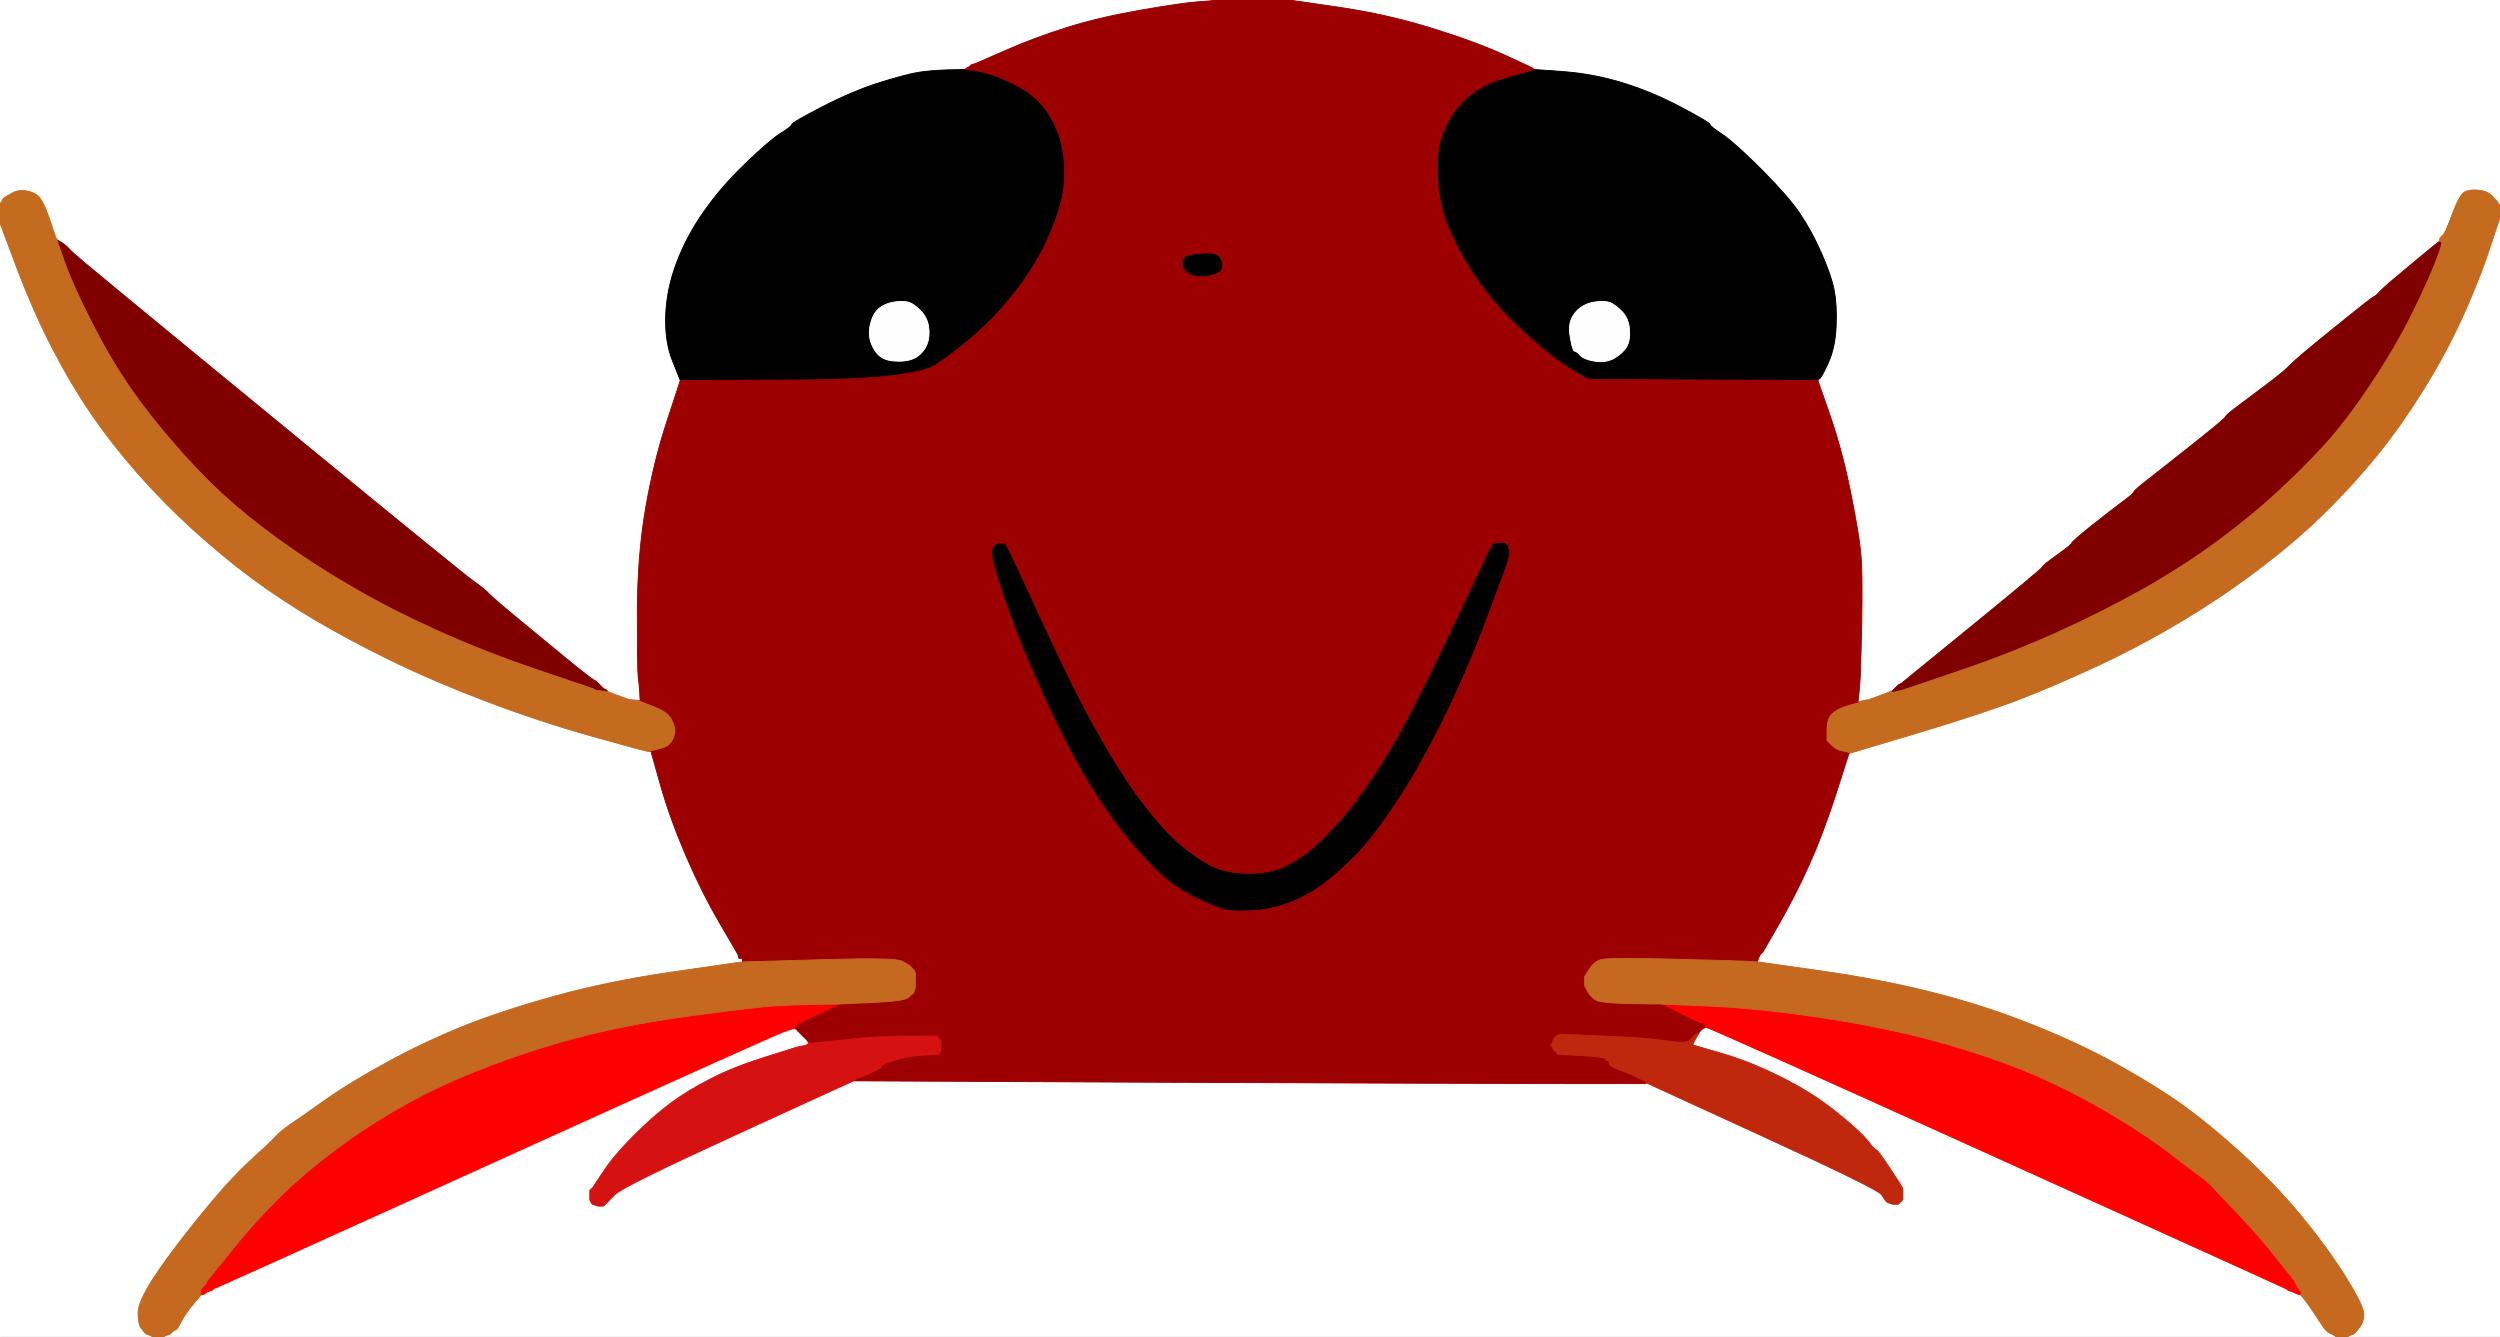
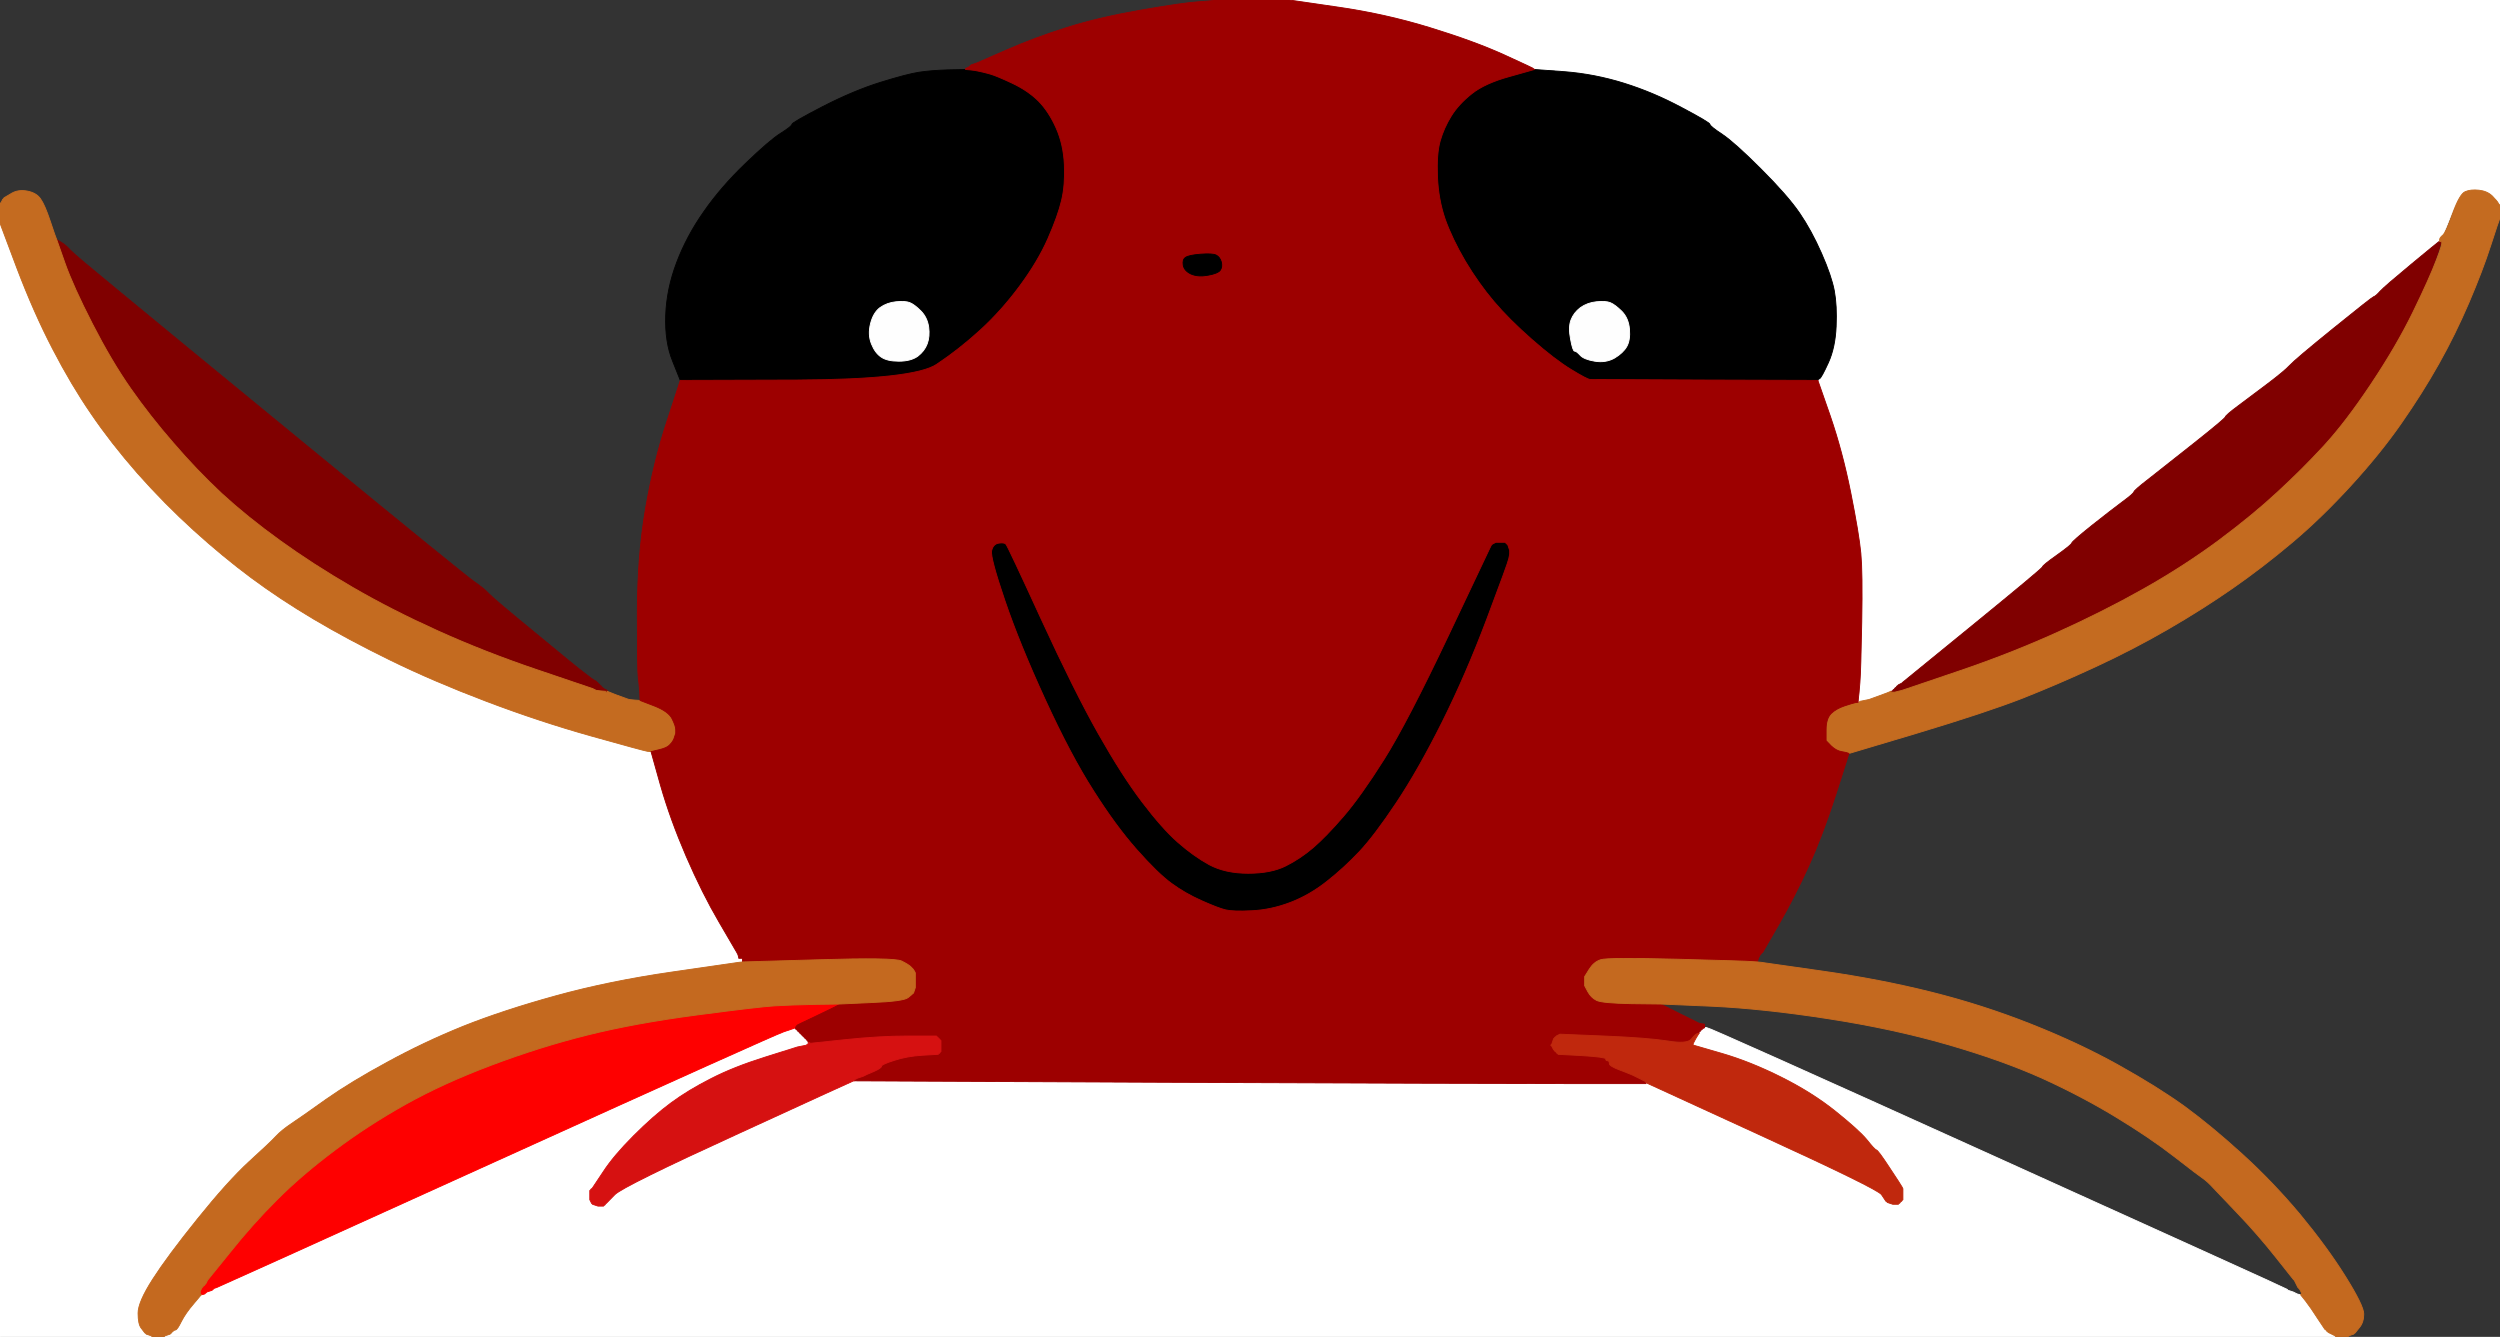
<svg xmlns="http://www.w3.org/2000/svg" width="1367" height="731">
  <rect width="100%" height="100%" fill="#333333" stroke="none" />
  <path style="opacity:1;fill:#FFFFFF;fill-rule:evenodd;stroke:#FFFFFF;stroke-width:0.5px;stroke-linecap:butt;stroke-linejoin:miter;stroke-opacity:1;" d="M 1250.2 704.8 L 1250.5 705.0 L 1250.8 705.2 L 1251.0 705.5 L 1252.5 706.0 L 1254.0 706.5 L 1255.0 707.0 L 1256.0 707.5 L 1257.0 707.8 L 1258.0 708.0 L 1260.8 711.5 Q 1263.5 715.0 1267.2 720.8 Q 1271.0 726.5 1271.2 726.8 L 1271.5 727.0 L 1271.8 727.2 L 1272.0 727.5 L 1272.2 727.8 L 1272.5 728.0 L 1272.8 728.2 L 1273.0 728.5 L 1274.0 729.0 L 1275.0 729.5 L 1276.0 730.0 L 1277.0 730.5 L 1277.0 730.8 L 1277.0 731.0 L 683.5 731.0 L 90.0 731.0 L 90.0 730.8 L 90.0 730.5 L 91.5 730.0 L 93.0 729.5 L 93.2 729.2 L 93.5 729.0 L 93.8 728.8 L 94.0 728.5 L 94.2 728.2 L 94.5 728.0 L 94.8 727.8 L 95.0 727.5 L 96.0 727.2 Q 97.0 727.0 99.2 722.5 Q 101.5 718.0 105.8 713.0 L 110.0 708.0 L 111.0 707.8 L 112.0 707.5 L 112.2 707.2 L 112.5 707.0 L 112.8 706.8 L 113.0 706.5 L 114.5 706.0 L 116.0 705.5 L 116.2 705.2 L 116.5 705.0 L 116.8 704.8 L 117.0 704.5 L 118.5 704.0 Q 120.0 703.5 271.0 635.0 Q 422.0 566.5 428.5 564.2 L 435.0 562.0 L 435.0 562.2 L 435.0 562.5 L 435.2 562.8 L 435.5 563.0 L 435.8 563.2 L 436.0 563.5 L 436.2 563.8 L 436.5 564.0 L 436.8 564.2 L 437.0 564.5 L 437.2 564.8 L 437.5 565.0 L 437.8 565.2 L 438.0 565.5 L 438.2 565.8 L 438.5 566.0 L 438.8 566.2 L 439.0 566.5 L 439.2 566.8 L 439.5 567.0 L 439.8 567.2 L 440.0 567.5 L 440.2 567.8 L 440.5 568.0 L 440.8 568.2 L 441.0 568.5 L 441.2 568.8 L 441.5 569.0 L 441.8 569.5 L 442.0 570.0 L 442.0 570.2 L 442.0 570.5 L 441.8 570.8 L 441.5 571.0 L 441.2 571.2 L 441.0 571.5 L 438.5 572.0 L 436.0 572.5 L 418.5 578.0 Q 401.0 583.5 388.8 589.8 Q 376.5 596.0 367.0 603.0 Q 357.5 610.0 346.5 621.0 Q 335.5 632.0 329.8 640.8 Q 324.0 649.5 323.8 649.8 L 323.5 650.0 L 323.2 650.2 L 323.0 650.5 L 322.8 650.8 L 322.5 651.0 L 322.5 653.5 L 322.5 656.0 L 323.0 657.0 L 323.5 658.0 L 323.8 658.2 L 324.0 658.5 L 325.5 659.0 L 327.0 659.5 L 328.5 659.5 L 330.0 659.5 L 330.2 659.2 L 330.5 659.0 L 330.8 658.8 L 331.0 658.5 L 331.2 658.2 L 331.5 658.0 L 336.2 653.2 Q 341.0 648.5 403.8 619.8 Q 466.5 591.0 466.8 591.0 L 467.0 591.0 L 639.0 591.8 Q 811.0 592.5 855.5 592.5 L 900.0 592.5 L 900.0 592.2 L 900.0 592.0 L 963.2 621.0 Q 1026.5 650.0 1028.8 653.2 Q 1031.0 656.5 1031.2 656.8 L 1031.5 657.0 L 1031.8 657.2 L 1032.0 657.5 L 1033.5 658.0 L 1035.0 658.5 L 1036.5 658.5 L 1038.0 658.5 L 1038.2 658.2 L 1038.5 658.0 L 1038.8 657.8 L 1039.0 657.5 L 1039.2 657.2 L 1039.5 657.0 L 1039.8 656.8 L 1040.0 656.5 L 1040.2 656.2 L 1040.5 656.0 L 1040.5 653.0 L 1040.5 650.0 L 1040.0 649.0 Q 1039.5 648.0 1033.2 638.5 Q 1027.0 629.0 1026.0 628.8 Q 1025.0 628.5 1020.8 623.2 Q 1016.5 618.0 1003.8 607.8 Q 991.0 597.5 974.0 589.0 Q 957.0 580.5 941.5 576.0 L 926.0 571.5 L 925.0 571.0 L 924.0 570.5 L 924.0 570.2 L 924.0 570.0 L 924.2 570.0 L 924.5 570.0 L 924.8 569.5 L 925.0 569.0 L 925.2 569.0 L 925.5 569.0 L 925.8 568.5 L 926.0 568.0 L 926.2 568.0 L 926.5 568.0 L 926.8 567.5 L 927.0 567.0 L 927.2 567.0 Q 927.5 567.0 927.8 566.5 L 928.0 566.0 L 928.2 566.0 Q 928.5 566.0 928.8 565.5 L 929.0 565.0 L 929.0 564.8 L 929.0 564.5 L 929.2 564.2 L 929.5 564.0 L 929.8 563.8 L 930.0 563.5 L 930.2 563.2 L 930.5 563.0 L 930.8 562.8 L 931.0 562.5 L 931.5 562.2 L 932.0 562.0 L 933.0 561.8 Q 934.0 561.5 1092.0 633.0 Q 1250.0 704.5 1250.2 704.8 z  " />
-   <path style="opacity:1;fill:#FFFFFF;fill-rule:evenodd;stroke:#FFFFFF;stroke-width:0.5px;stroke-linecap:butt;stroke-linejoin:miter;stroke-opacity:1;" d="M 1366.8 120.0 L 1367.0 120.0 L 1367.0 425.5 L 1367.0 731.0 L 1325.5 731.0 L 1284.0 731.0 L 1284.0 730.8 Q 1284.0 730.5 1285.5 730.0 L 1287.0 729.5 L 1287.2 729.2 L 1287.5 729.0 L 1287.8 728.8 Q 1288.0 728.5 1290.2 725.8 Q 1292.5 723.0 1292.5 718.5 Q 1292.5 714.0 1282.5 698.0 Q 1272.5 682.0 1257.8 664.2 Q 1243.0 646.5 1226.2 631.2 Q 1209.5 616.0 1194.8 605.2 Q 1180.0 594.5 1158.5 582.5 Q 1137.0 570.5 1110.5 560.0 Q 1084.0 549.5 1056.0 542.5 Q 1028.0 535.5 996.5 531.0 L 965.0 526.5 L 963.0 526.2 L 961.0 526.0 L 961.2 525.0 L 961.5 524.0 L 962.0 523.0 L 962.5 522.0 L 962.8 521.8 L 963.0 521.5 L 963.2 521.2 L 963.5 521.0 L 963.8 520.8 Q 964.0 520.5 972.8 505.2 Q 981.5 490.0 989.0 473.5 Q 996.5 457.0 1003.8 434.5 L 1011.0 412.0 L 1048.5 400.8 Q 1086.0 389.5 1105.8 381.8 Q 1125.5 374.0 1146.0 364.5 Q 1166.5 355.0 1185.5 344.0 Q 1204.5 333.0 1221.0 321.5 Q 1237.5 310.0 1253.5 296.5 Q 1269.5 283.0 1285.5 265.5 Q 1301.5 248.0 1313.0 231.5 Q 1324.5 215.0 1333.5 199.0 Q 1342.5 183.0 1350.0 165.5 Q 1357.5 148.0 1362.0 134.0 Q 1366.5 120.0 1366.8 120.0 z  " />
  <path style="opacity:1;fill:#FFFFFF;fill-rule:evenodd;stroke:#FFFFFF;stroke-width:0.5px;stroke-linecap:butt;stroke-linejoin:miter;stroke-opacity:1;" d="M 0.0 426.5 L 0.0 122.0 L 9.2 146.5 Q 18.5 171.0 28.8 190.8 Q 39.0 210.5 49.8 226.2 Q 60.5 242.0 75.2 258.8 Q 90.0 275.5 106.0 290.0 Q 122.0 304.5 137.5 316.0 Q 153.0 327.5 171.5 338.5 Q 190.0 349.5 213.5 361.0 Q 237.0 372.5 266.0 383.5 Q 295.0 394.5 323.5 402.5 Q 352.0 410.5 354.0 410.8 L 356.0 411.0 L 361.2 429.5 Q 366.5 448.0 375.2 468.2 Q 384.0 488.5 393.2 504.2 Q 402.5 520.0 403.0 521.0 L 403.5 522.0 L 403.8 523.0 L 404.0 524.0 L 405.0 524.0 L 406.0 524.0 L 406.0 525.0 L 406.0 526.0 L 404.0 526.2 L 402.0 526.5 L 367.5 531.5 Q 333.0 536.5 304.0 544.5 Q 275.0 552.5 253.2 561.2 Q 231.5 570.0 211.8 580.8 Q 192.0 591.5 178.2 601.2 Q 164.5 611.0 159.2 614.5 Q 154.0 618.0 151.0 621.2 Q 148.0 624.5 136.2 635.2 Q 124.5 646.0 108.0 666.5 Q 91.5 687.0 83.5 699.5 Q 75.5 712.0 75.5 718.0 Q 75.5 724.0 77.2 726.2 Q 79.0 728.5 79.2 728.8 L 79.5 729.0 L 79.8 729.2 L 80.0 729.5 L 81.5 730.0 L 83.0 730.5 L 83.0 730.8 L 83.0 731.0 L 41.5 731.0 L 0.0 731.0 L 0.0 426.5 z  " />
-   <path style="opacity:1;fill:#FFFFFF;fill-rule:evenodd;stroke:#FFFFFF;stroke-width:0.5px;stroke-linecap:butt;stroke-linejoin:miter;stroke-opacity:1;" d="M 0.0 55.5 L 0.0 0.0 L 331.5 0.0 L 663.0 0.0 L 663.0 0.2 Q 663.0 0.5 655.0 1.0 Q 647.0 1.5 624.0 5.5 Q 601.0 9.5 583.5 15.0 Q 566.0 20.5 550.0 27.5 L 534.0 34.5 L 532.5 35.0 L 531.0 35.5 L 530.8 35.8 L 530.5 36.0 L 530.2 36.2 L 530.0 36.5 L 529.0 37.0 L 528.0 37.5 L 528.0 37.8 L 528.0 38.0 L 518.5 38.2 Q 509.0 38.5 502.5 39.5 Q 496.0 40.5 481.5 45.0 Q 467.0 49.5 450.0 58.2 Q 433.0 67.0 433.0 68.0 Q 433.0 69.0 427.0 72.8 Q 421.0 76.5 407.5 89.5 Q 394.0 102.5 384.8 115.8 Q 375.5 129.0 370.0 143.5 Q 364.5 158.0 364.0 172.5 Q 363.5 187.0 367.8 197.5 L 372.0 208.0 L 364.8 230.0 Q 357.5 252.0 353.0 278.0 Q 348.5 304.0 348.5 335.5 Q 348.5 367.0 349.0 370.5 Q 349.5 374.0 349.8 378.5 L 350.0 383.0 L 347.0 382.8 L 344.0 382.5 L 342.5 382.0 Q 341.0 381.5 336.5 379.8 L 332.0 378.0 L 331.5 378.0 L 331.0 378.0 L 330.8 377.5 Q 330.5 377.0 330.2 376.8 L 330.0 376.5 L 329.8 376.2 L 329.5 376.0 L 329.2 375.8 L 329.0 375.5 L 328.8 375.2 L 328.5 375.0 L 328.2 374.8 L 328.0 374.5 L 327.8 374.2 L 327.5 374.0 L 327.2 373.8 L 327.0 373.5 L 326.8 373.2 L 326.5 373.0 L 326.2 372.8 L 326.0 372.5 L 325.0 372.0 Q 324.0 371.5 319.8 368.2 Q 315.5 365.0 292.8 346.2 Q 270.0 327.5 267.5 324.8 Q 265.0 322.0 259.2 318.0 Q 253.5 314.0 170.0 245.5 Q 86.5 177.0 63.8 158.2 Q 41.0 139.5 38.5 136.8 Q 36.0 134.0 33.5 132.5 L 31.0 131.0 L 30.8 130.5 Q 30.5 130.0 27.5 121.0 Q 24.5 112.0 22.2 108.8 Q 20.0 105.5 15.0 104.5 Q 10.0 103.5 6.2 105.8 L 2.5 108.0 L 2.2 108.2 L 2.0 108.5 L 1.8 108.8 L 1.5 109.0 L 1.0 110.0 L 0.5 111.0 L 0.2 111.0 L 0.0 111.0 L 0.0 55.5 z  " />
-   <path style="opacity:1;fill:#FFFFFF;fill-rule:evenodd;stroke:#FFFFFF;stroke-width:0.5px;stroke-linecap:butt;stroke-linejoin:miter;stroke-opacity:1;" d="M 731.0 3.8 L 705.0 0.0 L 1036.0 0.0 L 1367.0 0.0 L 1367.0 56.0 L 1367.0 112.0 L 1366.8 112.0 Q 1366.5 112.0 1366.0 111.0 Q 1365.5 110.0 1362.8 107.2 Q 1360.0 104.5 1355.5 104.0 Q 1351.0 103.5 1348.0 104.8 Q 1345.0 106.0 1340.0 118.5 L 1335.0 131.0 L 1334.5 131.2 Q 1334.0 131.5 1334.0 131.8 L 1334.0 132.0 L 1333.5 132.2 Q 1333.0 132.5 1318.5 144.5 Q 1304.0 156.5 1301.5 159.2 Q 1299.0 162.0 1298.0 162.2 Q 1297.0 162.5 1276.0 179.5 Q 1255.0 196.5 1252.0 199.8 Q 1249.0 203.0 1240.0 209.8 Q 1231.0 216.5 1224.0 221.8 Q 1217.0 227.0 1216.8 228.0 Q 1216.5 229.0 1199.5 242.5 Q 1182.5 256.0 1174.8 262.0 Q 1167.0 268.0 1166.8 269.0 Q 1166.5 270.0 1160.8 274.2 Q 1155.0 278.5 1144.0 287.2 Q 1133.0 296.0 1132.8 297.0 Q 1132.5 298.0 1124.8 303.5 Q 1117.0 309.0 1116.8 310.0 Q 1116.5 311.0 1078.5 342.0 L 1040.5 373.0 L 1040.2 373.2 L 1040.0 373.5 L 1039.0 374.0 L 1038.0 374.5 L 1037.8 374.8 L 1037.5 375.0 L 1037.2 375.2 L 1037.0 375.5 L 1036.8 375.8 L 1036.5 376.0 L 1036.2 376.2 L 1036.0 376.5 L 1035.8 376.8 L 1035.5 377.0 L 1035.2 377.2 L 1035.0 377.5 L 1034.8 377.8 L 1034.5 378.0 L 1034.2 378.0 L 1034.0 378.0 L 1033.5 378.2 Q 1033.0 378.5 1027.5 380.5 L 1022.0 382.5 L 1019.5 383.0 L 1017.0 383.5 L 1016.8 383.8 L 1016.5 384.0 L 1016.2 384.0 L 1016.0 384.0 L 1016.2 381.5 L 1016.5 379.0 L 1017.0 373.0 Q 1017.5 367.0 1018.0 340.0 Q 1018.5 313.0 1017.5 302.5 Q 1016.5 292.0 1012.0 269.5 Q 1007.5 247.0 1000.8 227.5 L 994.0 208.0 L 994.0 207.8 Q 994.0 207.5 995.0 207.0 Q 996.0 206.5 999.8 198.2 Q 1003.5 190.0 1004.0 178.5 Q 1004.5 167.0 1003.0 159.0 Q 1001.5 151.0 996.0 138.5 Q 990.5 126.0 984.0 116.5 Q 977.5 107.0 963.0 92.5 Q 948.5 78.0 941.8 73.5 Q 935.0 69.0 935.0 68.0 Q 935.0 67.0 919.5 58.8 Q 904.0 50.5 888.0 45.5 Q 872.0 40.5 855.5 39.2 L 839.0 38.0 L 839.0 37.8 Q 839.0 37.5 822.5 30.0 Q 806.0 22.5 781.5 15.0 Q 757.0 7.5 731.0 3.8 z  " />
+   <path style="opacity:1;fill:#FFFFFF;fill-rule:evenodd;stroke:#FFFFFF;stroke-width:0.5px;stroke-linecap:butt;stroke-linejoin:miter;stroke-opacity:1;" d="M 731.0 3.8 L 705.0 0.0 L 1036.0 0.0 L 1367.0 0.0 L 1367.0 56.0 L 1367.0 112.0 L 1366.8 112.0 Q 1366.5 112.0 1366.0 111.0 Q 1365.5 110.0 1362.8 107.2 Q 1360.0 104.5 1355.5 104.0 Q 1351.0 103.5 1348.0 104.8 Q 1345.0 106.0 1340.0 118.5 L 1335.0 131.0 L 1334.5 131.2 Q 1334.0 131.5 1334.0 131.8 L 1334.0 132.0 L 1333.5 132.2 Q 1333.0 132.5 1318.5 144.5 Q 1304.0 156.5 1301.5 159.2 Q 1299.0 162.0 1298.0 162.2 Q 1297.0 162.5 1276.0 179.5 Q 1255.0 196.5 1252.0 199.8 Q 1249.0 203.0 1240.0 209.8 Q 1231.0 216.5 1224.0 221.8 Q 1217.0 227.0 1216.8 228.0 Q 1216.5 229.0 1199.5 242.5 Q 1167.0 268.0 1166.8 269.0 Q 1166.5 270.0 1160.8 274.2 Q 1155.0 278.5 1144.0 287.2 Q 1133.0 296.0 1132.8 297.0 Q 1132.5 298.0 1124.8 303.5 Q 1117.0 309.0 1116.8 310.0 Q 1116.5 311.0 1078.5 342.0 L 1040.5 373.0 L 1040.2 373.2 L 1040.0 373.5 L 1039.0 374.0 L 1038.0 374.5 L 1037.8 374.8 L 1037.5 375.0 L 1037.2 375.2 L 1037.0 375.5 L 1036.8 375.8 L 1036.5 376.0 L 1036.2 376.2 L 1036.0 376.5 L 1035.8 376.8 L 1035.5 377.0 L 1035.2 377.2 L 1035.0 377.5 L 1034.8 377.8 L 1034.5 378.0 L 1034.2 378.0 L 1034.0 378.0 L 1033.5 378.2 Q 1033.0 378.5 1027.5 380.5 L 1022.0 382.5 L 1019.5 383.0 L 1017.0 383.5 L 1016.8 383.8 L 1016.5 384.0 L 1016.2 384.0 L 1016.0 384.0 L 1016.2 381.5 L 1016.5 379.0 L 1017.0 373.0 Q 1017.5 367.0 1018.0 340.0 Q 1018.5 313.0 1017.5 302.5 Q 1016.5 292.0 1012.0 269.5 Q 1007.5 247.0 1000.8 227.5 L 994.0 208.0 L 994.0 207.8 Q 994.0 207.5 995.0 207.0 Q 996.0 206.5 999.8 198.2 Q 1003.5 190.0 1004.0 178.5 Q 1004.5 167.0 1003.0 159.0 Q 1001.5 151.0 996.0 138.5 Q 990.5 126.0 984.0 116.5 Q 977.5 107.0 963.0 92.5 Q 948.5 78.0 941.8 73.5 Q 935.0 69.0 935.0 68.0 Q 935.0 67.0 919.5 58.8 Q 904.0 50.5 888.0 45.5 Q 872.0 40.5 855.5 39.2 L 839.0 38.0 L 839.0 37.8 Q 839.0 37.5 822.5 30.0 Q 806.0 22.5 781.5 15.0 Q 757.0 7.5 731.0 3.8 z  " />
  <path style="opacity:1;fill:#000000;fill-rule:evenodd;stroke:#000000;stroke-width:0.5px;stroke-linecap:butt;stroke-linejoin:miter;stroke-opacity:1;" d="M 518.5 38.2 L 528.0 38.0 L 530.5 38.2 L 533.0 38.5 L 535.5 39.0 Q 538.0 39.5 541.5 40.5 Q 545.0 41.5 553.5 45.5 Q 562.0 49.5 567.8 55.2 Q 573.5 61.0 577.5 70.0 Q 581.5 79.0 582.0 90.0 Q 582.5 101.0 580.5 109.5 Q 578.5 118.0 573.0 130.5 Q 567.5 143.0 557.5 156.5 Q 547.5 170.0 536.0 180.5 Q 524.5 191.0 512.2 199.2 Q 500.0 207.5 436.0 207.8 L 372.0 208.0 L 367.8 197.5 Q 363.5 187.0 364.0 172.5 Q 364.5 158.0 370.0 143.5 Q 375.5 129.0 384.8 115.8 Q 394.0 102.5 407.5 89.5 Q 421.0 76.5 427.0 72.8 Q 433.0 69.0 433.0 68.0 Q 433.0 67.0 450.0 58.2 Q 467.0 49.5 481.5 45.0 Q 496.0 40.5 502.5 39.5 Q 509.0 38.5 518.5 38.2 z  M 490.0 165.0 Q 495.0 164.5 497.5 165.5 Q 500.0 166.5 503.5 170.0 Q 507.0 173.5 507.8 178.8 Q 508.5 184.0 507.0 188.0 Q 505.5 192.0 501.8 194.8 Q 498.0 197.5 491.5 197.5 Q 485.0 197.5 481.8 195.2 Q 478.5 193.0 476.5 188.0 Q 474.5 183.0 476.0 177.0 Q 477.5 171.0 481.2 168.2 Q 485.0 165.5 490.0 165.0 z  " />
  <path style="opacity:1;fill:#000000;fill-rule:evenodd;stroke:#000000;stroke-width:0.5px;stroke-linecap:butt;stroke-linejoin:miter;stroke-opacity:1;" d="M 825.5 41.8 L 839.0 38.0 L 855.5 39.2 Q 872.0 40.5 888.0 45.5 Q 904.0 50.5 919.5 58.8 Q 935.0 67.0 935.0 68.0 Q 935.0 69.0 941.8 73.5 Q 948.5 78.0 963.0 92.5 Q 977.5 107.0 984.0 116.5 Q 990.5 126.0 996.0 138.5 Q 1001.5 151.0 1003.0 159.0 Q 1004.5 167.0 1004.0 178.5 Q 1003.5 190.0 999.8 198.2 Q 996.0 206.5 995.0 207.0 Q 994.0 207.5 994.0 207.8 L 994.0 208.0 L 932.5 207.8 Q 871.0 207.5 869.5 207.5 Q 868.0 207.5 859.0 202.0 Q 850.0 196.5 837.5 185.5 Q 825.0 174.5 816.8 164.8 Q 808.5 155.0 801.2 142.8 Q 794.0 130.5 790.2 119.8 Q 786.5 109.0 786.0 96.5 Q 785.5 84.0 787.5 77.0 Q 789.5 70.0 793.5 63.5 Q 797.5 57.0 804.8 51.2 Q 812.0 45.5 825.5 41.8 z  M 873.0 165.0 Q 878.0 164.5 880.5 165.5 Q 883.0 166.5 886.8 170.2 Q 890.5 174.0 891.0 180.0 Q 891.5 186.0 889.5 189.5 Q 887.5 193.0 882.8 195.8 Q 878.0 198.5 872.0 197.5 Q 866.0 196.5 864.0 194.2 Q 862.0 192.0 861.0 192.0 Q 860.0 192.0 858.8 185.5 Q 857.5 179.0 859.0 175.0 Q 860.5 171.0 864.2 168.2 Q 868.0 165.5 873.0 165.0 z  " />
  <path style="opacity:1;fill:#800000;fill-rule:evenodd;stroke:#800000;stroke-width:0.5px;stroke-linecap:butt;stroke-linejoin:miter;stroke-opacity:1;" d="M 35.5 143.8 L 31.0 131.0 L 33.5 132.5 Q 36.0 134.0 38.5 136.8 Q 41.0 139.5 63.8 158.2 Q 86.5 177.0 170.0 245.5 Q 253.5 314.0 259.2 318.0 Q 265.0 322.0 267.5 324.8 Q 270.0 327.5 292.8 346.2 Q 315.5 365.0 319.8 368.2 Q 324.0 371.5 325.0 372.0 L 326.0 372.5 L 326.2 372.8 L 326.5 373.0 L 326.8 373.2 L 327.0 373.5 L 327.2 373.8 L 327.5 374.0 L 327.8 374.2 L 328.0 374.5 L 328.2 374.8 L 328.5 375.0 L 328.8 375.2 L 329.0 375.5 L 329.2 375.8 L 329.5 376.0 L 329.8 376.2 L 330.0 376.5 L 331.0 377.0 L 332.0 377.5 L 332.0 377.8 L 332.0 378.0 L 332.0 378.2 L 332.0 378.5 L 331.0 378.5 L 330.0 378.5 L 328.0 378.0 L 326.0 377.5 L 325.0 377.0 L 324.0 376.5 L 322.5 376.0 Q 321.0 375.5 293.0 366.0 Q 265.0 356.5 239.5 345.0 Q 214.0 333.5 192.5 321.0 Q 171.0 308.5 153.0 295.5 Q 135.0 282.5 121.2 269.8 Q 107.5 257.0 94.8 242.2 Q 82.0 227.5 71.5 212.5 Q 61.0 197.5 50.5 177.0 Q 40.0 156.5 35.5 143.8 z  " />
  <path style="opacity:1;fill:#800000;fill-rule:evenodd;stroke:#800000;stroke-width:0.5px;stroke-linecap:butt;stroke-linejoin:miter;stroke-opacity:1;" d="M 1334.8 131.5 L 1335.0 131.0 L 1335.2 131.0 Q 1335.5 131.0 1332.0 141.5 Q 1328.5 152.0 1319.5 170.5 Q 1310.5 189.0 1296.5 210.0 Q 1282.5 231.0 1270.5 244.0 Q 1258.5 257.0 1245.2 269.2 Q 1232.0 281.5 1212.8 295.8 Q 1193.5 310.0 1171.8 322.2 Q 1150.0 334.5 1124.5 346.0 Q 1099.0 357.5 1071.0 367.0 L 1043.0 376.5 L 1041.5 377.0 L 1040.0 377.5 L 1038.0 378.0 L 1036.0 378.5 L 1035.0 378.5 L 1034.0 378.5 L 1034.0 378.2 L 1034.0 378.0 L 1034.2 378.0 L 1034.5 378.0 L 1034.8 377.8 L 1035.0 377.5 L 1035.2 377.2 L 1035.5 377.0 L 1035.8 376.8 L 1036.0 376.5 L 1036.2 376.2 L 1036.5 376.0 L 1036.8 375.8 L 1037.0 375.5 L 1037.2 375.2 L 1037.5 375.0 L 1037.8 374.8 L 1038.0 374.5 L 1039.0 374.0 L 1040.0 373.5 L 1040.2 373.2 L 1040.5 373.0 L 1078.5 342.0 Q 1116.5 311.0 1116.8 310.0 Q 1117.0 309.0 1124.8 303.5 Q 1132.5 298.0 1132.8 297.0 Q 1133.0 296.0 1144.0 287.2 Q 1155.0 278.5 1160.8 274.2 Q 1166.5 270.0 1166.8 269.0 Q 1167.0 268.0 1174.8 262.0 Q 1182.5 256.0 1199.5 242.5 Q 1216.5 229.0 1216.8 228.0 Q 1217.0 227.0 1224.0 221.8 Q 1231.0 216.5 1240.0 209.8 Q 1249.0 203.0 1252.0 199.8 Q 1255.0 196.5 1276.0 179.5 Q 1297.0 162.5 1298.0 162.2 Q 1299.0 162.0 1301.5 159.2 Q 1304.0 156.5 1318.5 144.5 Q 1333.0 132.5 1333.5 132.2 L 1334.0 132.0 L 1334.2 132.0 Q 1334.5 132.0 1334.8 131.5 z  " />
  <path style="opacity:1;fill:#000000;fill-rule:evenodd;stroke:#000000;stroke-width:0.5px;stroke-linecap:butt;stroke-linejoin:miter;stroke-opacity:1;" d="M 792.0 347.5 L 814.5 300.0 L 815.0 299.0 L 815.5 298.0 L 815.8 297.8 L 816.0 297.5 L 817.0 297.0 L 818.0 296.5 L 820.5 296.5 L 823.0 296.5 L 823.2 296.8 L 823.5 297.0 L 823.8 297.2 L 824.0 297.5 L 824.2 297.8 L 824.5 298.0 L 825.0 299.5 L 825.5 301.0 L 825.5 302.0 L 825.5 303.0 L 825.0 305.5 Q 824.5 308.0 813.0 338.5 Q 801.5 369.0 788.5 395.0 Q 775.5 421.0 763.5 439.0 Q 751.5 457.0 743.2 465.8 Q 735.0 474.5 725.5 482.0 Q 716.0 489.5 705.5 493.5 Q 695.0 497.5 684.5 498.0 Q 674.0 498.5 670.0 497.5 Q 666.0 496.5 657.0 492.5 Q 648.0 488.5 640.5 483.0 Q 633.0 477.5 621.5 464.5 Q 610.0 451.5 597.8 432.2 Q 585.5 413.0 571.5 382.5 Q 557.5 352.0 549.5 328.5 Q 541.5 305.0 542.2 301.2 Q 543.0 297.5 546.0 297.0 Q 549.0 296.5 550.0 297.5 Q 551.0 298.5 569.2 338.2 Q 587.5 378.0 600.5 401.0 Q 613.5 424.0 624.5 438.5 Q 635.5 453.0 644.0 460.5 Q 652.5 468.0 661.2 472.8 Q 670.0 477.5 682.5 477.5 Q 695.0 477.5 703.0 473.5 Q 711.0 469.5 718.0 463.5 Q 725.0 457.5 734.5 446.5 Q 744.0 435.5 756.8 415.2 Q 769.5 395.0 792.0 347.5 z  " />
-   <path style="opacity:1;fill:#FE0000;fill-rule:evenodd;stroke:#FE0000;stroke-width:0.5px;stroke-linecap:butt;stroke-linejoin:miter;stroke-opacity:1;" d="M 917.5 553.8 L 908.0 549.0 L 936.0 550.2 Q 964.0 551.5 999.5 557.0 Q 1035.0 562.5 1064.5 571.0 Q 1094.0 579.5 1115.8 589.2 Q 1137.5 599.0 1156.5 610.5 Q 1175.5 622.0 1189.0 632.5 Q 1202.5 643.0 1204.8 644.5 Q 1207.0 646.0 1210.5 649.8 Q 1214.0 653.5 1224.2 664.2 Q 1234.5 675.0 1244.2 687.2 Q 1254.0 699.5 1254.2 699.8 L 1254.5 700.0 L 1255.0 701.0 L 1255.5 702.0 L 1256.0 703.0 L 1256.5 704.0 L 1256.8 704.2 L 1257.0 704.5 L 1257.2 704.8 L 1257.5 705.0 L 1258.0 706.0 L 1258.5 707.0 L 1258.5 707.5 L 1258.5 708.0 L 1258.2 708.0 L 1258.0 708.0 L 1257.0 707.8 L 1256.0 707.5 L 1255.0 707.0 L 1254.0 706.5 L 1252.5 706.0 L 1251.0 705.5 L 1250.8 705.2 L 1250.5 705.0 L 1250.2 704.8 Q 1250.0 704.5 1092.0 633.0 Q 934.0 561.5 933.0 561.8 L 932.0 562.0 L 932.0 561.0 L 932.0 560.0 L 930.5 559.8 L 929.0 559.5 L 928.0 559.0 Q 927.0 558.5 917.5 553.8 z  " />
  <path style="opacity:1;fill:#FE0000;fill-rule:evenodd;stroke:#FE0000;stroke-width:0.5px;stroke-linecap:butt;stroke-linejoin:miter;stroke-opacity:1;" d="M 445.5 549.2 L 459.0 549.0 L 459.0 549.2 Q 459.0 549.5 448.5 554.5 L 438.0 559.5 L 437.0 560.0 L 436.0 560.5 L 435.8 560.8 L 435.5 561.0 L 435.2 561.5 L 435.0 562.0 L 428.5 564.2 Q 422.0 566.5 271.0 635.0 Q 120.0 703.5 118.5 704.0 L 117.0 704.5 L 116.8 704.8 L 116.5 705.0 L 116.2 705.2 L 116.0 705.5 L 114.5 706.0 L 113.0 706.5 L 112.8 706.8 L 112.5 707.0 L 112.2 707.2 L 112.0 707.5 L 111.0 707.8 L 110.0 708.0 L 109.8 708.0 L 109.5 708.0 L 109.5 707.0 L 109.5 706.0 L 110.0 705.0 L 110.5 704.0 L 110.8 703.8 L 111.0 703.5 L 111.2 703.2 L 111.5 703.0 L 111.8 702.8 L 112.0 702.5 L 112.2 702.2 L 112.5 702.0 L 113.0 701.0 L 113.5 700.0 L 125.8 684.8 Q 138.0 669.5 151.5 656.0 Q 165.0 642.5 183.0 629.0 Q 201.0 615.5 221.5 604.0 Q 242.0 592.5 268.5 582.5 Q 295.0 572.5 321.0 566.0 Q 347.0 559.5 381.0 555.0 Q 415.0 550.5 423.5 550.0 Q 432.0 549.5 445.5 549.2 z  " />
  <path style="opacity:1;fill:#C46B20;fill-rule:evenodd;stroke:#C46B20;stroke-width:0.5px;stroke-linecap:butt;stroke-linejoin:miter;stroke-opacity:1;" d="M 30.8 130.5 L 31.0 131.0 L 35.5 143.8 Q 40.0 156.5 50.5 177.0 Q 61.0 197.5 71.5 212.5 Q 82.0 227.5 94.8 242.2 Q 107.5 257.0 121.2 269.8 Q 135.0 282.5 153.0 295.5 Q 171.0 308.5 192.5 321.0 Q 214.0 333.5 239.5 345.0 Q 265.0 356.5 293.0 366.0 Q 321.0 375.5 322.5 376.0 L 324.0 376.5 L 325.0 377.0 L 326.0 377.5 L 328.5 377.8 L 331.0 378.0 L 331.0 378.2 Q 331.0 378.5 331.5 378.5 L 332.0 378.5 L 332.0 378.2 L 332.0 378.0 L 336.5 379.8 Q 341.0 381.5 342.5 382.0 L 344.0 382.5 L 347.0 382.8 L 350.0 383.0 L 357.8 386.0 Q 365.5 389.0 367.5 393.0 Q 369.5 397.0 369.5 399.0 L 369.5 401.0 L 369.0 402.5 L 368.5 404.0 L 368.0 405.0 Q 367.5 406.0 366.0 407.5 Q 364.5 409.0 360.2 410.0 L 356.0 411.0 L 354.0 410.8 Q 352.0 410.5 323.5 402.5 Q 295.0 394.5 266.0 383.5 Q 237.0 372.5 213.5 361.0 Q 190.0 349.5 171.5 338.5 Q 153.0 327.5 137.5 316.0 Q 122.0 304.5 106.0 290.0 Q 90.0 275.5 75.2 258.8 Q 60.5 242.0 49.8 226.2 Q 39.0 210.5 28.8 190.8 Q 18.5 171.0 9.2 146.5 L 0.0 122.0 L 0.0 116.5 L 0.0 111.0 L 0.2 111.0 L 0.5 111.0 L 1.0 110.0 L 1.5 109.0 L 1.8 108.8 L 2.0 108.5 L 2.2 108.2 L 2.5 108.0 L 6.2 105.8 Q 10.0 103.5 15.0 104.5 Q 20.0 105.5 22.2 108.8 Q 24.5 112.0 27.5 121.0 Q 30.5 130.0 30.8 130.5 z  " />
  <path style="opacity:1;fill:#C46B20;fill-rule:evenodd;stroke:#C46B20;stroke-width:0.5px;stroke-linecap:butt;stroke-linejoin:miter;stroke-opacity:1;" d="M 1366.8 112.0 L 1367.0 112.0 L 1367.0 116.0 L 1367.0 120.0 L 1366.8 120.0 Q 1366.5 120.0 1362.0 134.0 Q 1357.5 148.0 1350.0 165.5 Q 1342.5 183.0 1333.5 199.0 Q 1324.5 215.0 1313.0 231.5 Q 1301.5 248.0 1285.5 265.5 Q 1269.5 283.0 1253.5 296.5 Q 1237.5 310.0 1221.0 321.5 Q 1204.5 333.0 1185.5 344.0 Q 1166.5 355.0 1146.0 364.5 Q 1125.5 374.0 1105.8 381.8 Q 1086.0 389.5 1048.5 400.8 L 1011.0 412.0 L 1010.5 411.8 Q 1010.0 411.5 1007.0 411.0 Q 1004.0 410.5 1001.2 407.8 L 998.5 405.0 L 998.5 399.0 Q 998.5 393.0 1001.2 390.2 Q 1004.0 387.5 1008.5 386.0 Q 1013.0 384.5 1014.5 384.2 L 1016.0 384.0 L 1016.2 384.0 L 1016.5 384.0 L 1016.8 383.8 L 1017.0 383.5 L 1019.5 383.0 L 1022.0 382.5 L 1027.5 380.5 Q 1033.0 378.5 1033.5 378.2 L 1034.0 378.0 L 1034.0 378.2 L 1034.0 378.5 L 1035.0 378.5 L 1036.0 378.5 L 1038.0 378.0 L 1040.0 377.5 L 1041.5 377.0 L 1043.0 376.5 L 1071.0 367.0 Q 1099.0 357.5 1124.5 346.0 Q 1150.0 334.5 1171.8 322.2 Q 1193.5 310.0 1212.8 295.8 Q 1232.0 281.5 1245.2 269.2 Q 1258.5 257.0 1270.5 244.0 Q 1282.5 231.0 1296.5 210.0 Q 1310.5 189.0 1319.5 170.5 Q 1328.5 152.0 1332.2 142.2 Q 1336.0 132.5 1335.0 132.2 L 1334.0 132.0 L 1334.0 131.0 Q 1334.0 130.0 1335.8 128.5 Q 1337.5 127.0 1341.2 116.5 Q 1345.0 106.0 1348.0 104.8 Q 1351.0 103.5 1355.5 104.0 Q 1360.0 104.5 1362.8 107.2 Q 1365.5 110.0 1366.0 111.0 Q 1366.5 112.0 1366.8 112.0 z  " />
  <path style="opacity:1;fill:#9D0000;fill-rule:evenodd;stroke:#9D0000;stroke-width:0.5px;stroke-linecap:butt;stroke-linejoin:miter;stroke-opacity:1;" d="M 663.0 0.2 L 663.0 0.0 L 684.0 0.0 L 705.0 0.0 L 731.0 3.8 Q 757.0 7.5 781.5 15.0 Q 806.0 22.5 822.5 30.0 Q 839.0 37.5 839.0 37.8 L 839.0 38.0 L 825.5 41.8 Q 812.0 45.5 804.8 51.2 Q 797.5 57.0 793.5 63.5 Q 789.5 70.0 787.5 77.0 Q 785.5 84.0 786.0 96.5 Q 786.5 109.0 790.2 119.8 Q 794.0 130.5 801.2 142.8 Q 808.5 155.0 816.8 164.8 Q 825.0 174.5 837.5 185.5 Q 850.0 196.5 859.0 202.0 Q 868.0 207.5 869.5 207.5 Q 871.0 207.5 932.5 207.8 L 994.0 208.0 L 1000.8 227.5 Q 1007.5 247.0 1012.0 269.5 Q 1016.5 292.0 1017.5 302.5 Q 1018.5 313.0 1018.0 340.0 Q 1017.5 367.0 1017.0 373.0 L 1016.5 379.0 L 1016.2 381.5 L 1016.0 384.0 L 1014.5 384.2 Q 1013.0 384.5 1008.5 386.0 Q 1004.0 387.5 1001.2 390.2 Q 998.5 393.0 998.5 399.0 L 998.5 405.0 L 1001.2 407.8 Q 1004.0 410.5 1007.0 411.0 Q 1010.0 411.5 1010.5 411.8 L 1011.0 412.0 L 1003.8 434.5 Q 996.5 457.0 989.0 473.5 Q 981.5 490.0 972.8 505.2 Q 964.0 520.5 963.8 520.8 L 963.5 521.0 L 963.2 521.2 L 963.0 521.5 L 962.8 521.8 L 962.5 522.0 L 962.0 523.0 L 961.5 524.0 L 961.2 525.0 L 961.0 526.0 L 958.0 525.8 Q 955.0 525.5 917.0 524.5 Q 879.0 523.5 875.2 524.8 Q 871.5 526.0 869.0 530.0 L 866.5 534.0 L 866.5 536.5 L 866.5 539.0 L 868.2 542.2 Q 870.0 545.5 873.0 547.0 Q 876.0 548.5 892.0 548.8 L 908.0 549.0 L 917.5 553.8 Q 927.0 558.5 928.0 559.0 L 929.0 559.5 L 930.5 559.8 L 932.0 560.0 L 932.0 561.0 L 932.0 562.0 L 931.5 562.2 L 931.0 562.5 L 930.8 562.8 L 930.5 563.0 L 930.2 563.2 L 930.0 563.5 L 929.8 563.8 L 929.5 564.0 L 929.2 564.2 L 929.0 564.5 L 929.0 564.8 L 929.0 565.0 L 928.5 565.2 L 928.0 565.5 L 928.0 565.8 L 928.0 566.0 L 927.5 566.2 L 927.0 566.5 L 927.0 566.8 L 927.0 567.0 L 926.5 567.2 L 926.0 567.5 L 926.0 567.8 L 926.0 568.0 L 925.5 568.2 L 925.0 568.5 L 925.0 568.8 L 925.0 569.0 L 924.5 569.2 Q 924.0 569.5 924.0 569.8 L 924.0 570.0 L 923.5 570.2 Q 923.0 570.5 912.0 569.0 Q 901.0 567.5 877.0 566.5 L 853.0 565.5 L 852.0 566.0 L 851.0 566.5 L 850.8 566.8 L 850.5 567.0 L 850.2 567.2 L 850.0 567.5 L 849.8 567.8 L 849.5 568.0 L 849.0 569.5 L 848.5 571.0 L 848.2 571.2 L 848.0 571.5 L 848.2 571.8 L 848.5 572.0 L 849.0 573.0 L 849.5 574.0 L 849.8 574.2 L 850.0 574.5 L 850.2 574.8 L 850.5 575.0 L 850.8 575.2 L 851.0 575.5 L 851.2 575.8 L 851.5 576.0 L 851.8 576.2 L 852.0 576.5 L 865.0 577.2 Q 878.0 578.0 878.0 579.0 Q 878.0 580.0 879.0 580.0 Q 880.0 580.0 880.0 581.5 Q 880.0 583.0 886.0 585.2 Q 892.0 587.5 893.0 588.0 L 894.0 588.5 L 895.0 589.0 L 896.0 589.5 L 897.0 590.0 L 898.0 590.5 L 899.0 591.0 L 900.0 591.5 L 900.0 591.8 L 900.0 592.0 L 900.0 592.2 L 900.0 592.5 L 855.5 592.5 Q 811.0 592.5 639.0 591.8 L 467.0 591.0 L 467.0 590.8 L 467.0 590.5 L 468.0 590.0 L 469.0 589.5 L 470.5 589.0 L 472.0 588.5 L 473.0 588.0 L 474.0 587.5 L 478.0 585.8 Q 482.0 584.0 482.0 583.0 Q 482.0 582.0 489.0 579.8 Q 496.0 577.5 504.5 577.0 L 513.0 576.5 L 513.2 576.2 L 513.5 576.0 L 513.8 575.8 L 514.0 575.5 L 514.2 575.2 L 514.5 575.0 L 514.5 572.0 L 514.5 569.0 L 514.2 568.8 L 514.0 568.5 L 513.8 568.2 L 513.5 568.0 L 513.2 567.8 L 513.0 567.5 L 512.8 567.2 L 512.5 567.0 L 512.2 566.8 L 512.0 566.5 L 496.5 566.5 Q 481.0 566.5 462.0 568.5 L 443.0 570.5 L 442.8 570.2 L 442.5 570.0 L 442.2 570.0 L 442.0 570.0 L 441.8 569.5 L 441.5 569.0 L 441.2 568.8 L 441.0 568.5 L 440.8 568.2 L 440.5 568.0 L 440.2 567.8 L 440.0 567.5 L 439.8 567.2 L 439.5 567.0 L 439.2 566.8 L 439.0 566.5 L 438.8 566.2 L 438.5 566.0 L 438.2 565.8 L 438.0 565.5 L 437.8 565.2 L 437.5 565.0 L 437.2 564.8 L 437.0 564.5 L 436.8 564.2 L 436.5 564.0 L 436.2 563.8 L 436.0 563.5 L 435.8 563.2 L 435.5 563.0 L 435.2 562.8 L 435.0 562.5 L 435.0 562.2 L 435.0 562.0 L 435.2 561.5 L 435.5 561.0 L 435.8 560.8 L 436.0 560.5 L 437.0 560.0 L 438.0 559.5 L 448.5 554.5 Q 459.0 549.5 459.0 549.2 L 459.0 549.0 L 476.5 548.2 Q 494.0 547.5 496.5 545.5 Q 499.0 543.5 499.2 543.2 L 499.5 543.0 L 500.0 541.5 L 500.5 540.0 L 500.5 536.0 L 500.5 532.0 L 500.0 531.0 Q 499.5 530.0 498.2 528.8 Q 497.0 527.5 493.0 525.5 Q 489.0 523.5 447.5 524.8 L 406.0 526.0 L 406.0 525.0 L 406.0 524.0 L 405.0 524.0 L 404.0 524.0 L 403.8 523.0 L 403.5 522.0 L 403.0 521.0 Q 402.5 520.0 393.2 504.2 Q 384.0 488.5 375.2 468.2 Q 366.5 448.0 361.2 429.5 L 356.0 411.0 L 360.2 410.0 Q 364.5 409.0 366.0 407.5 Q 367.5 406.0 368.0 405.0 L 368.5 404.0 L 369.0 402.5 L 369.5 401.0 L 369.5 399.0 Q 369.5 397.0 367.5 393.0 Q 365.5 389.0 357.8 386.0 L 350.0 383.0 L 349.8 378.5 Q 349.5 374.0 349.0 370.5 Q 348.5 367.0 348.5 335.5 Q 348.5 304.0 353.0 278.0 Q 357.5 252.0 364.8 230.0 L 372.0 208.0 L 436.0 207.8 Q 500.0 207.5 512.2 199.2 Q 524.5 191.0 536.0 180.5 Q 547.5 170.0 557.5 156.5 Q 567.5 143.0 573.0 130.5 Q 578.5 118.0 580.5 109.5 Q 582.5 101.0 582.0 90.0 Q 581.5 79.0 577.5 70.0 Q 573.5 61.0 567.8 55.2 Q 562.0 49.5 553.5 45.5 Q 545.0 41.5 541.5 40.5 Q 538.0 39.5 535.5 39.0 L 533.0 38.5 L 530.5 38.2 L 528.0 38.0 L 528.0 37.8 L 528.0 37.5 L 529.0 37.0 L 530.0 36.5 L 530.2 36.2 L 530.5 36.0 L 530.8 35.8 L 531.0 35.5 L 532.5 35.0 L 534.0 34.5 L 550.0 27.5 Q 566.0 20.5 583.5 15.0 Q 601.0 9.5 624.0 5.5 Q 647.0 1.5 655.0 1.0 Q 663.0 0.5 663.0 0.2 z  M 656.5 139.0 Q 663.0 138.5 665.0 139.5 Q 667.0 140.5 667.8 143.2 Q 668.5 146.0 667.2 147.8 Q 666.0 149.5 660.5 150.5 Q 655.0 151.5 651.2 149.8 Q 647.5 148.0 647.0 145.0 Q 646.5 142.0 648.2 140.8 Q 650.0 139.5 656.5 139.0 z  M 792.0 347.5 L 814.5 300.0 L 815.0 299.0 L 815.5 298.0 L 815.8 297.8 L 816.0 297.5 L 817.0 297.0 L 818.0 296.5 L 820.5 296.5 L 823.0 296.5 L 823.2 296.8 L 823.5 297.0 L 823.8 297.2 L 824.0 297.5 L 824.2 297.8 L 824.5 298.0 L 825.0 299.5 L 825.5 301.0 L 825.5 302.0 L 825.5 303.0 L 825.0 305.5 Q 824.5 308.0 813.0 338.5 Q 801.5 369.0 788.5 395.0 Q 775.5 421.0 763.5 439.0 Q 751.5 457.0 743.2 465.8 Q 735.0 474.5 725.5 482.0 Q 716.0 489.5 705.5 493.5 Q 695.0 497.5 684.5 498.0 Q 674.0 498.5 670.0 497.5 Q 666.0 496.5 657.0 492.5 Q 648.0 488.5 640.5 483.0 Q 633.0 477.5 621.5 464.5 Q 610.0 451.5 597.8 432.2 Q 585.5 413.0 571.5 382.5 Q 557.5 352.0 549.5 328.5 Q 541.5 305.0 542.2 301.2 Q 543.0 297.5 546.0 297.0 Q 549.0 296.5 550.0 297.5 Q 551.0 298.5 569.2 338.2 Q 587.5 378.0 600.5 401.0 Q 613.5 424.0 624.5 438.5 Q 635.5 453.0 644.0 460.5 Q 652.5 468.0 661.2 472.8 Q 670.0 477.5 682.5 477.5 Q 695.0 477.5 703.0 473.5 Q 711.0 469.5 718.0 463.5 Q 725.0 457.5 734.5 446.5 Q 744.0 435.5 756.8 415.2 Q 769.5 395.0 792.0 347.5 z  " />
  <path style="opacity:1;fill:#C4691F;fill-rule:evenodd;stroke:#C4691F;stroke-width:0.5px;stroke-linecap:butt;stroke-linejoin:miter;stroke-opacity:1;" d="M 958.0 525.8 L 961.0 526.0 L 963.0 526.2 L 965.0 526.5 L 996.5 531.0 Q 1028.0 535.5 1056.0 542.5 Q 1084.0 549.5 1110.5 560.0 Q 1137.0 570.5 1158.5 582.5 Q 1180.0 594.5 1194.8 605.2 Q 1209.5 616.0 1226.2 631.2 Q 1243.0 646.5 1257.8 664.2 Q 1272.5 682.0 1282.5 698.0 Q 1292.5 714.0 1292.5 718.5 Q 1292.5 723.0 1290.2 725.8 Q 1288.0 728.5 1287.8 728.8 L 1287.5 729.0 L 1287.2 729.2 L 1287.0 729.5 L 1285.5 730.0 Q 1284.0 730.5 1284.0 730.8 L 1284.0 731.0 L 1280.5 731.0 L 1277.0 731.0 L 1277.0 730.8 L 1277.0 730.5 L 1276.0 730.0 L 1275.0 729.5 L 1274.0 729.0 L 1273.0 728.5 L 1272.8 728.2 L 1272.5 728.0 L 1272.2 727.8 L 1272.0 727.5 L 1271.8 727.2 L 1271.5 727.0 L 1271.2 726.8 Q 1271.0 726.5 1267.2 720.8 Q 1263.5 715.0 1260.8 711.5 L 1258.0 708.0 L 1258.2 708.0 L 1258.5 708.0 L 1258.5 707.5 L 1258.5 707.0 L 1258.0 706.0 L 1257.5 705.0 L 1257.2 704.8 L 1257.0 704.5 L 1256.8 704.2 L 1256.5 704.0 L 1256.0 703.0 L 1255.5 702.0 L 1255.0 701.0 L 1254.5 700.0 L 1254.2 699.8 Q 1254.0 699.5 1244.2 687.2 Q 1234.5 675.0 1224.2 664.2 Q 1214.0 653.5 1210.5 649.8 Q 1207.0 646.0 1204.8 644.5 Q 1202.5 643.0 1189.0 632.5 Q 1175.5 622.0 1156.5 610.5 Q 1137.5 599.0 1115.8 589.2 Q 1094.0 579.5 1064.5 571.0 Q 1035.0 562.5 999.5 557.0 Q 964.0 551.5 936.0 550.2 L 908.0 549.0 L 892.0 548.8 Q 876.0 548.5 873.0 547.0 Q 870.0 545.5 868.2 542.2 L 866.5 539.0 L 866.5 536.5 L 866.5 534.0 L 869.0 530.0 Q 871.5 526.0 875.2 524.8 Q 879.0 523.5 917.0 524.5 Q 955.0 525.5 958.0 525.8 z  " />
  <path style="opacity:1;fill:#C4691F;fill-rule:evenodd;stroke:#C4691F;stroke-width:0.5px;stroke-linecap:butt;stroke-linejoin:miter;stroke-opacity:1;" d="M 500.0 531.0 L 500.5 532.0 L 500.5 536.0 L 500.5 540.0 L 500.0 541.5 L 499.5 543.0 L 499.2 543.2 Q 499.0 543.5 496.5 545.5 Q 494.0 547.5 476.5 548.2 L 459.0 549.0 L 445.5 549.2 Q 432.0 549.5 423.5 550.0 Q 415.0 550.5 381.0 555.0 Q 347.0 559.5 321.0 566.0 Q 295.0 572.5 268.5 582.5 Q 242.0 592.5 221.5 604.0 Q 201.0 615.5 183.0 629.0 Q 165.0 642.5 151.5 656.0 Q 138.0 669.5 125.8 684.8 L 113.5 700.0 L 113.0 701.0 L 112.5 702.0 L 112.2 702.2 L 112.0 702.5 L 111.8 702.8 L 111.5 703.0 L 111.2 703.2 L 111.0 703.5 L 110.8 703.8 L 110.5 704.0 L 110.0 705.0 L 109.5 706.0 L 109.5 707.0 L 109.5 708.0 L 109.8 708.0 L 110.0 708.0 L 105.8 713.0 Q 101.5 718.0 99.2 722.5 Q 97.0 727.0 96.0 727.2 L 95.0 727.5 L 94.8 727.8 L 94.5 728.0 L 94.2 728.2 L 94.0 728.5 L 93.8 728.8 L 93.5 729.0 L 93.2 729.2 L 93.0 729.5 L 91.5 730.0 L 90.0 730.5 L 90.0 730.8 L 90.0 731.0 L 86.5 731.0 L 83.0 731.0 L 83.0 730.8 L 83.0 730.5 L 81.5 730.0 L 80.0 729.5 L 79.8 729.2 L 79.5 729.0 L 79.2 728.8 Q 79.0 728.5 77.2 726.2 Q 75.5 724.0 75.5 718.0 Q 75.5 712.0 83.5 699.5 Q 91.5 687.0 108.0 666.5 Q 124.5 646.0 136.2 635.2 Q 148.0 624.5 151.0 621.2 Q 154.0 618.0 159.2 614.5 Q 164.5 611.0 178.2 601.2 Q 192.0 591.5 211.8 580.8 Q 231.5 570.0 253.2 561.2 Q 275.0 552.5 304.0 544.5 Q 333.0 536.5 367.5 531.5 L 402.0 526.5 L 404.0 526.2 L 406.0 526.0 L 447.5 524.8 Q 489.0 523.5 493.0 525.5 Q 497.0 527.5 498.2 528.8 Q 499.5 530.0 500.0 531.0 z  " />
  <path style="opacity:1;fill:#FEFEFE;fill-rule:evenodd;stroke:#FEFEFE;stroke-width:0.5px;stroke-linecap:butt;stroke-linejoin:miter;stroke-opacity:1;" d="M 873.0 165.0 Q 878.0 164.5 880.5 165.5 Q 883.0 166.5 886.8 170.2 Q 890.5 174.0 891.0 180.0 Q 891.5 186.0 889.5 189.5 Q 887.5 193.0 882.8 195.8 Q 878.0 198.5 872.0 197.5 Q 866.0 196.5 864.0 194.2 Q 862.0 192.0 861.0 192.0 Q 860.0 192.0 858.8 185.5 Q 857.5 179.0 859.0 175.0 Q 860.5 171.0 864.2 168.2 Q 868.0 165.5 873.0 165.0 z  " />
  <path style="opacity:1;fill:#FEFEFE;fill-rule:evenodd;stroke:#FEFEFE;stroke-width:0.5px;stroke-linecap:butt;stroke-linejoin:miter;stroke-opacity:1;" d="M 490.0 165.0 Q 495.0 164.5 497.5 165.5 Q 500.0 166.5 503.5 170.0 Q 507.0 173.5 507.8 178.8 Q 508.5 184.0 507.0 188.0 Q 505.5 192.0 501.8 194.8 Q 498.0 197.5 491.5 197.5 Q 485.0 197.5 481.8 195.2 Q 478.5 193.0 476.5 188.0 Q 474.5 183.0 476.0 177.0 Q 477.5 171.0 481.2 168.2 Q 485.0 165.5 490.0 165.0 z  " />
  <path style="opacity:1;fill:#000000;fill-rule:evenodd;stroke:#000000;stroke-width:0.5px;stroke-linecap:butt;stroke-linejoin:miter;stroke-opacity:1;" d="M 656.5 139.0 Q 663.0 138.5 665.0 139.5 Q 667.0 140.5 667.8 143.2 Q 668.5 146.0 667.2 147.8 Q 666.0 149.5 660.5 150.5 Q 655.0 151.5 651.2 149.8 Q 647.5 148.0 647.0 145.0 Q 646.5 142.0 648.2 140.8 Q 650.0 139.5 656.5 139.0 z  " />
  <path style="opacity:1;fill:#C0280D;fill-rule:evenodd;stroke:#C0280D;stroke-width:0.5px;stroke-linecap:butt;stroke-linejoin:miter;stroke-opacity:1;" d="M 852.0 566.0 L 853.0 565.5 L 877.0 566.5 Q 901.0 567.5 911.8 569.2 Q 922.5 571.0 924.8 568.2 Q 927.0 565.5 928.0 565.2 L 929.0 565.0 L 927.2 568.0 Q 925.5 571.0 925.8 571.2 L 926.0 571.5 L 941.5 576.0 Q 957.0 580.5 974.0 589.0 Q 991.0 597.5 1003.8 607.8 Q 1016.5 618.0 1020.8 623.2 Q 1025.0 628.5 1026.0 628.8 Q 1027.0 629.0 1033.2 638.5 Q 1039.5 648.0 1040.0 649.0 L 1040.5 650.0 L 1040.5 653.0 L 1040.5 656.0 L 1040.2 656.2 L 1040.0 656.5 L 1039.8 656.8 L 1039.5 657.0 L 1039.2 657.2 L 1039.0 657.5 L 1038.8 657.8 L 1038.5 658.0 L 1038.2 658.2 L 1038.0 658.5 L 1036.5 658.5 L 1035.0 658.5 L 1033.5 658.0 L 1032.0 657.5 L 1031.8 657.2 L 1031.5 657.0 L 1031.2 656.8 Q 1031.0 656.5 1028.8 653.2 Q 1026.5 650.0 963.2 621.0 L 900.0 592.0 L 900.0 591.8 L 900.0 591.5 L 899.0 591.0 L 898.0 590.5 L 897.0 590.0 L 896.0 589.5 L 895.0 589.0 L 894.0 588.5 L 893.0 588.0 Q 892.0 587.5 886.0 585.2 Q 880.0 583.0 880.0 581.5 Q 880.0 580.0 879.0 580.0 Q 878.0 580.0 878.0 579.0 Q 878.0 578.0 865.0 577.2 L 852.0 576.5 L 851.8 576.2 L 851.5 576.0 L 851.2 575.8 L 851.0 575.5 L 850.8 575.2 L 850.5 575.0 L 850.2 574.8 L 850.0 574.5 L 849.8 574.2 L 849.5 574.0 L 849.0 573.0 L 848.5 572.0 L 848.2 571.8 L 848.0 571.5 L 848.2 571.2 L 848.5 571.0 L 849.0 569.5 L 849.5 568.0 L 849.8 567.8 L 850.0 567.5 L 850.2 567.2 L 850.5 567.0 L 850.8 566.8 L 851.0 566.5 L 852.0 566.0 z  " />
  <path style="opacity:1;fill:#D61111;fill-rule:evenodd;stroke:#D61111;stroke-width:0.5px;stroke-linecap:butt;stroke-linejoin:miter;stroke-opacity:1;" d="M 496.5 566.5 L 512.0 566.5 L 512.2 566.8 L 512.5 567.0 L 512.8 567.2 L 513.0 567.5 L 513.2 567.8 L 513.5 568.0 L 513.8 568.2 L 514.0 568.5 L 514.2 568.8 L 514.5 569.0 L 514.5 572.0 L 514.5 575.0 L 514.2 575.2 L 514.0 575.5 L 513.8 575.8 L 513.5 576.0 L 513.2 576.2 L 513.0 576.5 L 504.5 577.0 Q 496.0 577.5 489.0 579.8 Q 482.0 582.0 482.0 583.0 Q 482.0 584.0 478.0 585.8 L 474.0 587.5 L 473.0 588.0 L 472.0 588.5 L 470.5 589.0 L 469.0 589.5 L 468.0 590.0 L 467.0 590.5 L 467.0 590.8 L 467.0 591.0 L 466.8 591.0 Q 466.5 591.0 403.8 619.8 Q 341.0 648.5 336.2 653.2 L 331.5 658.0 L 331.2 658.2 L 331.0 658.5 L 330.8 658.8 L 330.5 659.0 L 330.2 659.2 L 330.0 659.5 L 328.5 659.5 L 327.0 659.5 L 325.5 659.0 L 324.0 658.5 L 323.8 658.2 L 323.5 658.0 L 323.0 657.0 L 322.5 656.0 L 322.5 653.5 L 322.5 651.0 L 322.8 650.8 L 323.0 650.5 L 323.2 650.2 L 323.5 650.0 L 323.8 649.8 Q 324.0 649.5 329.8 640.8 Q 335.5 632.0 346.5 621.0 Q 357.5 610.0 367.0 603.0 Q 376.5 596.0 388.8 589.8 Q 401.0 583.5 418.5 578.0 L 436.0 572.5 L 438.5 572.0 L 441.0 571.5 L 441.2 571.2 L 441.5 571.0 L 441.8 570.8 L 442.0 570.5 L 442.0 570.2 L 442.0 570.0 L 442.2 570.0 L 442.5 570.0 L 442.8 570.2 L 443.0 570.5 L 462.0 568.5 Q 481.0 566.5 496.5 566.5 z  " />
</svg>